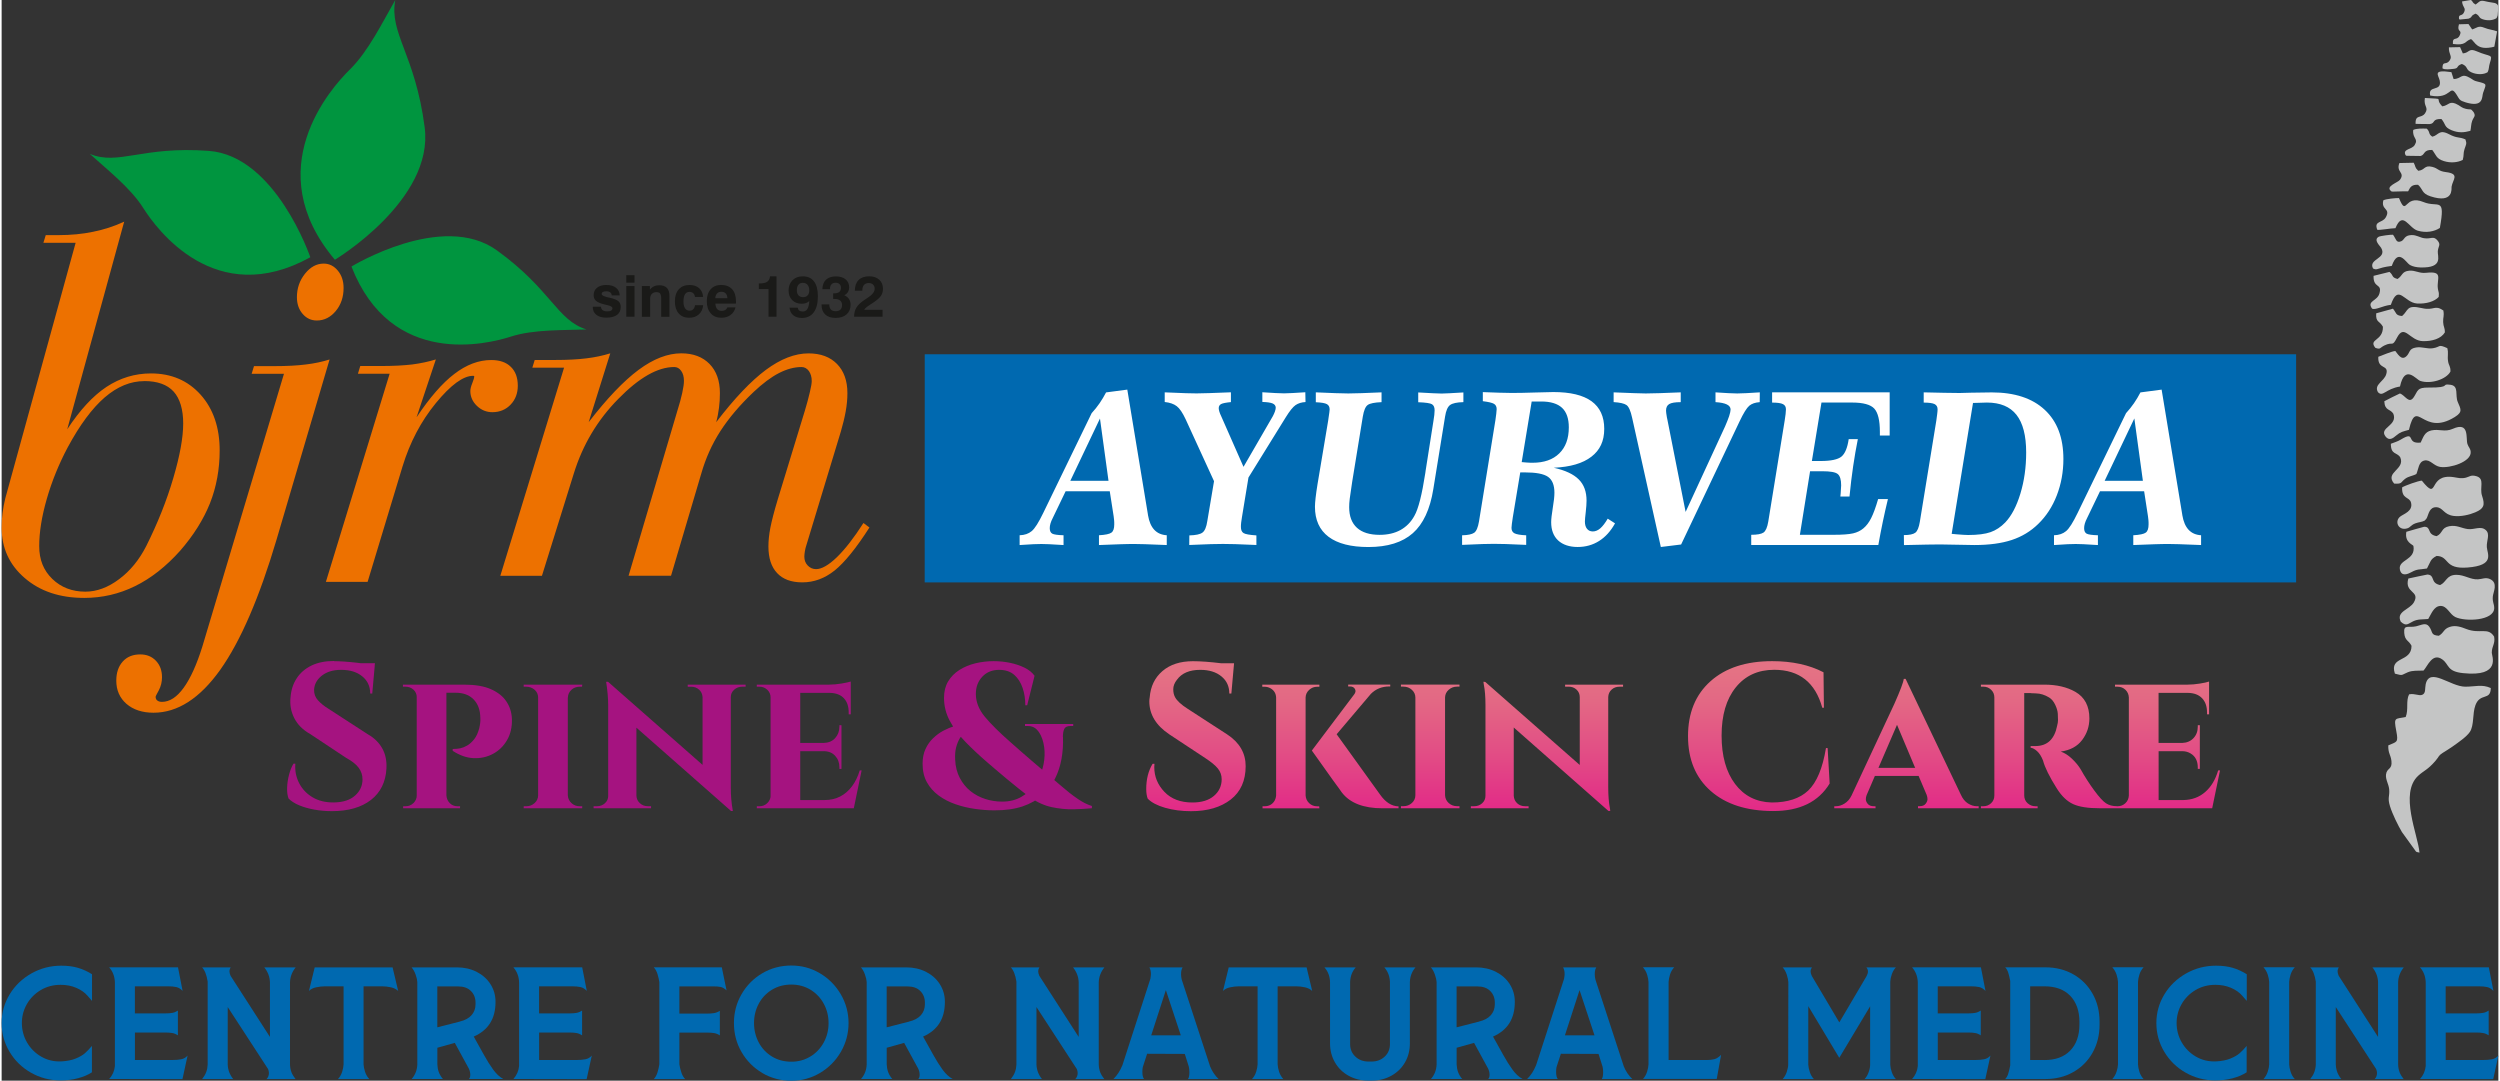
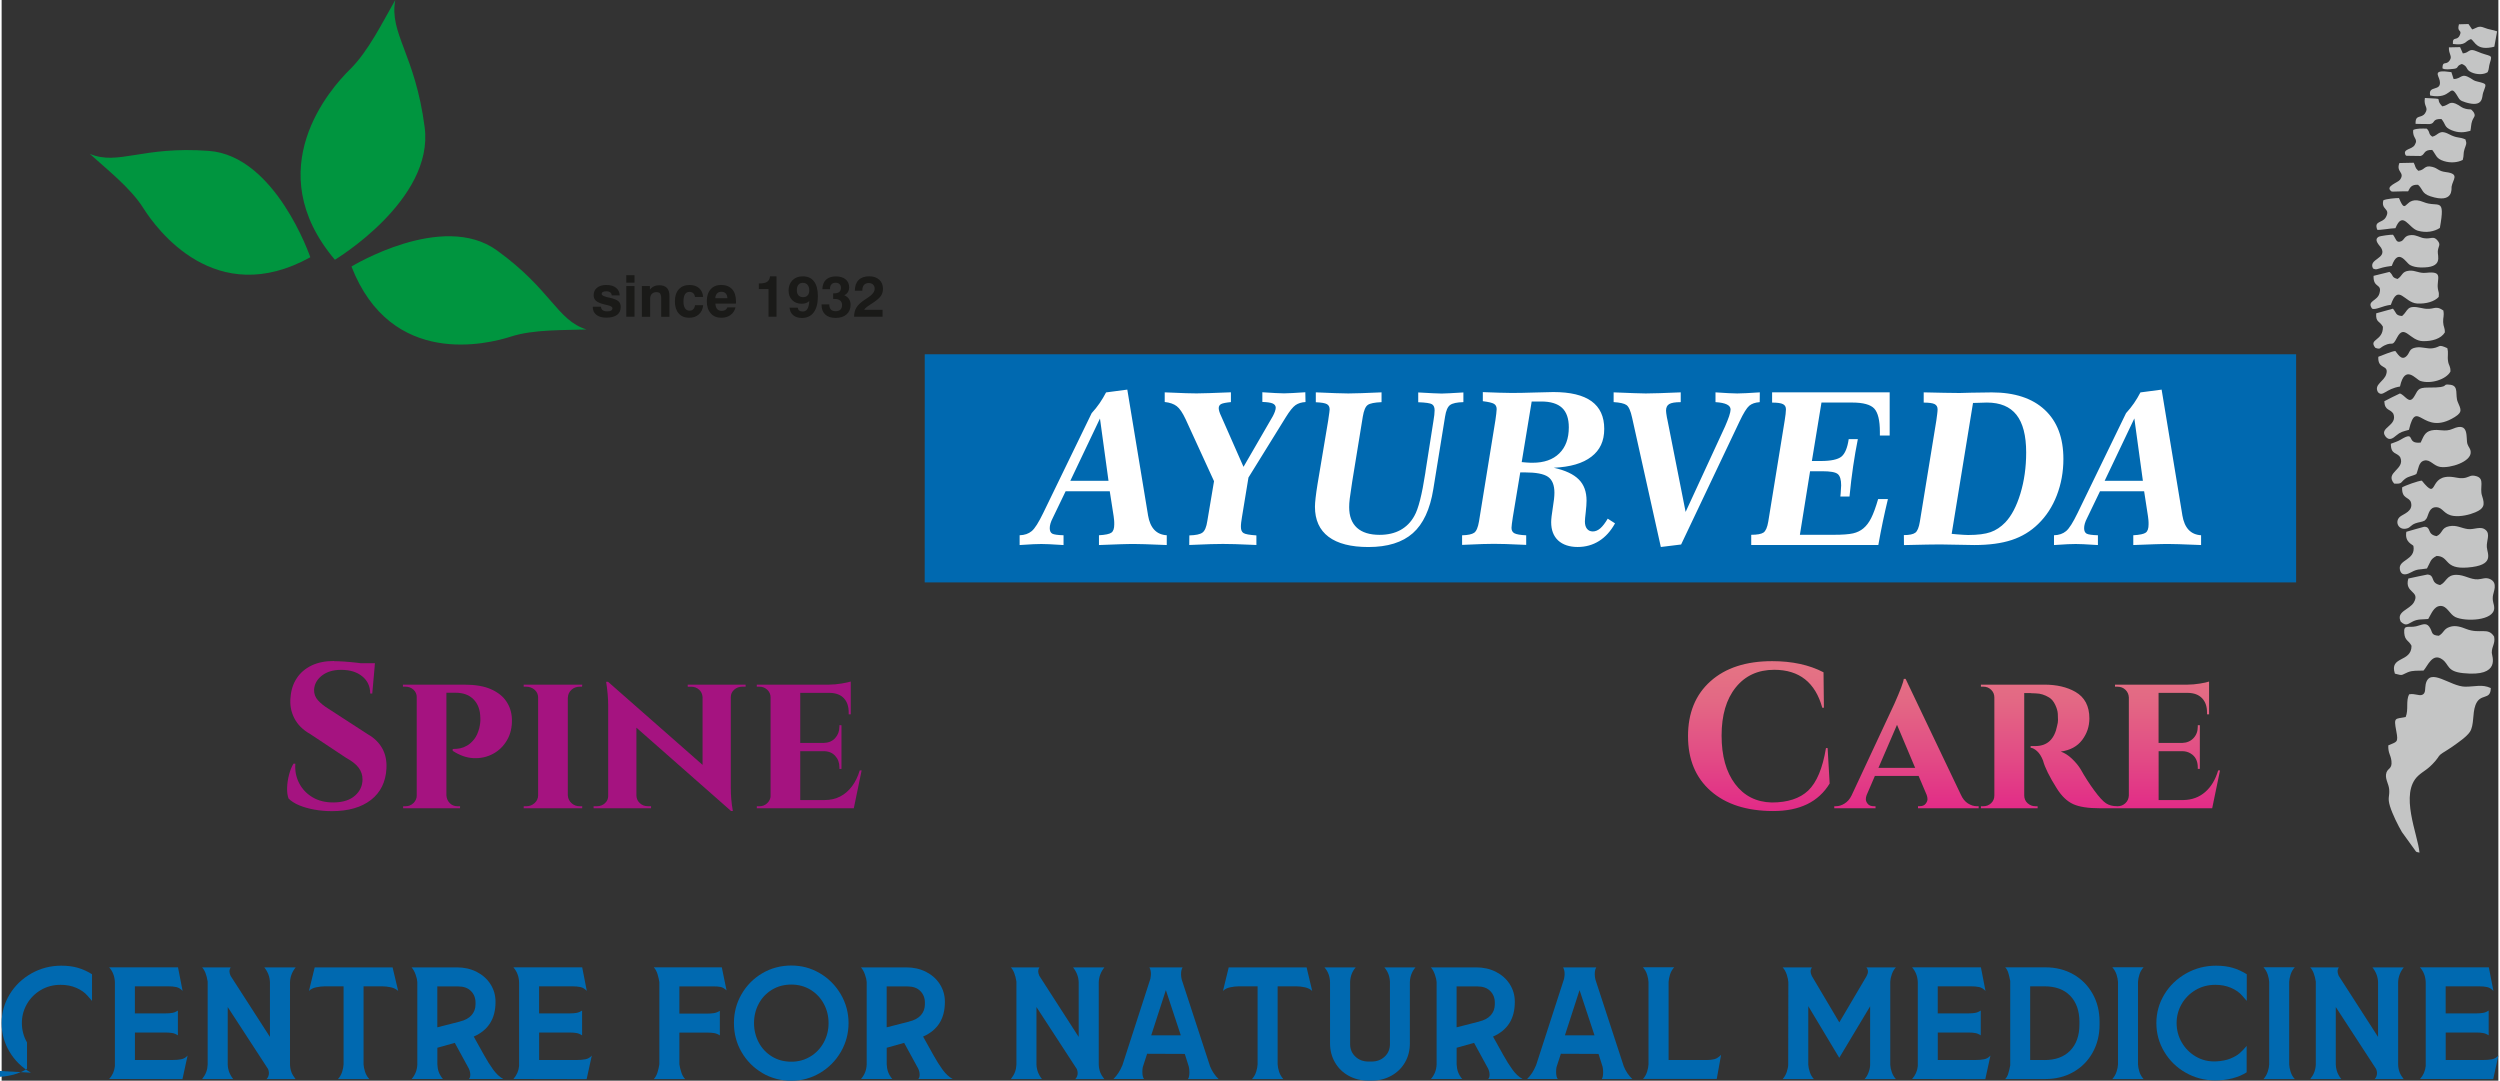
<svg xmlns="http://www.w3.org/2000/svg" id="Layer_1" data-name="Layer 1" width="6.94in" height="3in" viewBox="0 0 499.72 216.3">
  <rect x="0" y="0" width="499.72" height="216.3" fill="#333333" stroke="none" />
  <defs>
    <clipPath id="clippath">
-       <path d="M312.93,137.03h11.6v.41h-.7c-.63,0-1.16.19-1.59.58-.43.39-.65.88-.68,1.48v18.02c0,1.7.11,3.11.33,4.21l.08.58h-.37l-18.95-16.7v13.65c.03.6.25,1.11.68,1.51.43.4.96.6,1.59.6h.7v.41h-11.56v-.41h.66c.63,0,1.17-.2,1.61-.6.44-.4.66-.9.66-1.51v-18.15c0-1.65-.11-3.01-.33-4.08l-.08-.58.37.04,18.91,16.62v-13.57c0-.61-.21-1.11-.64-1.51-.43-.4-.96-.6-1.59-.6h-.7v-.41ZM280.07,161.36h.5c.66,0,1.22-.21,1.69-.64.47-.43.7-.94.7-1.55v-19.55c0-.6-.23-1.12-.7-1.55-.47-.43-1.03-.64-1.69-.64h-.5v-.41h11.72v.41h-.5c-.63,0-1.18.21-1.65.62-.47.41-.72.92-.74,1.53v19.59c.03.63.28,1.15.74,1.57.47.41,1.02.62,1.65.62h.5v.41h-11.72v-.41ZM279.58,161.78h-3.18c-3.83,0-6.55-1.06-8.17-3.18-.14-.22-.74-1.06-1.82-2.52-2.78-3.88-4.17-5.83-4.17-5.86l8.46-11.22c.3-.39.36-.75.17-1.09-.19-.34-.52-.52-.99-.52h-.37v-.37h8.42v.37h-.17c-1.49,0-2.72.5-3.71,1.49l-6.85,8.08,8.67,12.04c1.1,1.57,2.34,2.37,3.72,2.39v.37ZM252.37,161.78v-.41h.41c.88,0,1.54-.36,1.98-1.07.19-.33.3-.7.33-1.11v-19.55c-.03-.85-.41-1.48-1.16-1.9-.36-.19-.74-.29-1.16-.29h-.45v-.41h11.43v.41h-.45c-.61,0-1.13.21-1.59.62-.45.41-.7.92-.72,1.53v19.59c.03.6.26,1.12.7,1.55.44.43.98.64,1.61.64h.41l.04.41h-11.39ZM229.09,157.94c0-1.98.43-3.67,1.28-5.07h.37c-.03.22-.04.44-.04.66,0,1.9.68,3.55,2.04,4.97,1.36,1.42,3.23,2.12,5.59,2.12,1.84,0,3.28-.44,4.31-1.32,1.03-.88,1.55-1.99,1.55-3.34,0-.8-.25-1.51-.76-2.14-.51-.63-1.36-1.33-2.54-2.1l-7.18-4.74c-2.67-1.79-4-3.99-4-6.6,0-.27.03-.55.08-.82.17-2.17,1.01-3.92,2.54-5.24,1.53-1.32,3.57-1.98,6.13-1.98,1.51,0,3.38.14,5.61.41h2.6l-.54,6.06h-.41c0-1.43-.53-2.58-1.59-3.44-1.06-.87-2.47-1.3-4.23-1.3-2.15,0-3.7.66-4.66,1.98-.5.63-.74,1.26-.74,1.9s.12,1.17.37,1.61c.38.71,1.22,1.48,2.52,2.31l7.88,5.11c2.48,1.62,3.72,3.74,3.72,6.35,0,2.91-1,5.15-2.99,6.7-2,1.55-4.64,2.33-7.95,2.33-1.87,0-3.6-.23-5.18-.68-1.58-.45-2.75-1.07-3.49-1.84-.19-.52-.29-1.15-.29-1.9Z" fill="none" />
-     </clipPath>
+       </clipPath>
    <linearGradient id="linear-gradient" x1="276.81" y1="134.39" x2="276.81" y2="161.87" gradientUnits="userSpaceOnUse">
      <stop offset="0" stop-color="#e47284" />
      <stop offset=".23" stop-color="#e36784" />
      <stop offset=".64" stop-color="#e24a85" />
      <stop offset="1" stop-color="#e22b87" />
    </linearGradient>
    <clipPath id="clippath-1">
      <path d="M442.43,161.78h-19.44v-.41h.5c.63,0,1.16-.21,1.59-.62.43-.41.65-.92.68-1.53v-19.63c-.03-.6-.25-1.11-.68-1.53-.43-.41-.96-.62-1.59-.62h-.5v-.41h14.53c.74,0,1.55-.07,2.44-.21.88-.14,1.5-.28,1.86-.41v6.56h-.41v-.37c0-1.21-.33-2.16-.99-2.85-.66-.69-1.58-1.04-2.77-1.07h-5.94v10.02h4.71c.94-.03,1.69-.34,2.27-.95s.87-1.38.87-2.31v-.29h.41v8.74h-.41v-.29c0-1.29-.48-2.23-1.44-2.8-.49-.3-1.05-.45-1.65-.45h-4.75v9.78h4.95c1.71-.03,3.16-.56,4.35-1.59,1.2-1.03,2.07-2.48,2.62-4.35h.37l-1.57,7.59ZM406.14,138.72h-1.32v20.46c0,.66.23,1.19.68,1.59.45.4.97.6,1.55.6h.45v.41h-11.35v-.41h.5c.61,0,1.12-.21,1.55-.62.43-.41.64-.92.64-1.53v-19.63c0-.6-.21-1.11-.64-1.53-.43-.41-.93-.62-1.51-.62h-.54v-.41h12.67c2.48,0,4.55.48,6.23,1.44,1.87,1.07,2.81,2.85,2.81,5.32,0,1.6-.48,3.03-1.44,4.31-.96,1.28-2.39,2.06-4.29,2.33.74.25,1.48.71,2.21,1.4.73.69,1.31,1.39,1.75,2.1.88,1.57,1.8,3,2.77,4.31.96,1.31,1.74,2.15,2.33,2.54.59.38,1.31.58,2.17.58v.41h-3.47c-2.28,0-4.04-.27-5.26-.82-1.22-.55-2.32-1.6-3.28-3.13-1.49-2.36-2.41-4.23-2.77-5.61-.33-.83-.72-1.44-1.18-1.86-.45-.41-.89-.65-1.3-.7v-.33h1.03c2.34-.03,3.77-1.4,4.29-4.12.11-.41.16-.77.16-1.07s-.01-.72-.04-1.26c-.03-.54-.2-1.14-.52-1.81-.32-.67-.72-1.16-1.22-1.46-.85-.52-1.73-.8-2.64-.82-.3-.03-.65-.04-1.03-.04ZM375.64,153.69h7.35l-3.63-8.62-3.72,8.62ZM395.37,161.36h.33v.41h-12.14v-.41h.33c.55,0,.95-.17,1.2-.49.25-.33.37-.63.37-.91s-.05-.56-.17-.87l-1.61-3.79h-8.75l-1.65,3.84c-.11.27-.16.56-.16.85s.13.59.39.91c.26.32.67.47,1.22.47h.33v.41h-8.26v-.41h.33c.58,0,1.16-.18,1.73-.54.58-.36,1.05-.89,1.4-1.61l8.55-18.31c1.21-2.72,1.84-4.4,1.9-5.03h.37l11.06,23.18c.36.8.83,1.38,1.42,1.75.59.37,1.19.56,1.8.56ZM354.58,162.33c-5.31-.01-9.48-1.35-12.51-4.02-3.03-2.67-4.54-6.32-4.54-10.97s1.5-8.31,4.5-10.99c3-2.68,7.11-4.02,12.34-4.02,3.99,0,7.42.74,10.28,2.23l.08,7.09h-.33c-1.4-5.06-4.61-7.59-9.62-7.59-3.25,0-5.81,1.18-7.7,3.53-1.89,2.35-2.83,5.56-2.83,9.63s.9,7.3,2.7,9.69c1.8,2.39,4.24,3.63,7.33,3.71,3.19,0,5.63-.8,7.31-2.39,1.71-1.65,2.89-4.48,3.55-8.5h.33l.41,7.09c-2.23,3.68-6,5.52-11.31,5.51Z" fill="none" />
    </clipPath>
    <linearGradient id="linear-gradient-2" x1="390.77" y1="134.39" x2="390.77" y2="161.85" gradientUnits="userSpaceOnUse">
      <stop offset="0" stop-color="#e47284" />
      <stop offset=".23" stop-color="#e36784" />
      <stop offset=".64" stop-color="#e24a85" />
      <stop offset="1" stop-color="#e22b87" />
    </linearGradient>
  </defs>
  <path d="M481.86,138.95c-.7,1.38-.07,3.03-.69,4.56-2.07.44-2.44-.08-1.89,2.76.47,2.45.13,2.14-1.59,2.92-.06,1.58.49,1.87.63,3.12.2,1.8-.93,1.32-1.09,2.72-.11,1.03.56,1.93.64,2.99.11,1.44-.37,1.6.15,3.32.5,1.64,1.63,3.89,2.4,5.2l2.31,3.2c.63.77.26.73,1.2.91-.28-3.5-4.1-11.87-.24-15.4,1.09-1,1.89-1.16,3.45-2.98.79-.92.52-.98,1.42-1.57.73-.47,1.25-.76,1.96-1.26,1.2-.85,2.85-1.98,3.49-2.94.89-1.35.49-3.64,1.11-5.33.94-2.58,3.06-.86,3.08-3.46-1.76-.8-3.07-.27-5.1-.27-2.99,0-7.16-4.02-7.93-.48-.18.84.07,1.78-.68,2.1-.68.29-1.42-.32-2.63-.09" fill="#c4c5c5" fill-rule="evenodd" />
  <path d="M482.34,129.26c0,3.39-4.5,1.99-3.33,5.57,1.7.46,1.2.29,2.59-.28,1.03-.42,2.01-.27,3.15-.34.83-.93,1.79-3.66,3.77-2.21,1.4,1.02.84,2.39,4.15,2.73,7.72.81,5.72-3.5,5.73-4.09.02-1.39.73-1.77.47-3.22-1.25-1.99-2.78-.43-5.61-1.54-.96-.38-2.11-.79-3.25-.41-1.32.44-1.08,1.1-2.2,1.78-1.7-.12-1.15-.73-1.93-1.82-.67-.93-1.56-.31-2.64-.07-1.56.34-2.5-.46-2.36,1.33.13,1.61.91,1.45,1.46,2.57" fill="#c4c5c5" fill-rule="evenodd" />
  <path d="M481.7,115.8c-.85,2.94,2.45,2.41,1.11,4.76-.84,1.48-3.63,1.8-2.62,3.88,1.11.99,1.4.43,2.48-.09.99-.48,1.87-.34,3.01-.46.57-.91,1.1-2.54,2.4-2.61,1.37-.08,1.84,1.63,3,2.21,1.96.97,7.79.79,7.81-1.79,0-.87-.38-1.14-.28-2.31.07-.89,1.15-2.76-.61-3.51-.86-.37-1.53.03-2.36.07-1.54.08-2.69-.91-4.35-.9-1.99.02-1.94,1.46-3.23,2.05-2.06-.44-.92-1.98-2.53-2.11-.06,0-3.49.71-3.82.8" fill="#c4c5c5" fill-rule="evenodd" />
  <path d="M481.3,106.44c-.37,2.12,1.25,2.5,1.42,2.83.51,2.93-3.16,2.67-2.7,4.77.31,1.39,1.54.89,2.25.5,1.32-.73,1.56-.48,3.16-.76.74-1.33.62-1.85,1.93-2.51,2.62.06,1.42,2.69,6.18,2.32,5.54-.42,3.97-2.72,3.87-4.09-.09-1.28.72-2.58-.2-3.4-1.03-.92-2.3-.03-3.63-.21-1.28-.17-2.2-.85-3.68-.57-1.68.31-1.25,1.4-2.54,1.99-2.03-.35-.98-1.88-2.49-1.88-.02,0-3.42.94-3.57,1.01" fill="#c4c5c5" fill-rule="evenodd" />
  <path d="M484.41,96.2c-.65,0-3.44,1.01-3.95,1.35-.12,2.41,1.48,1.84,1.78,3.06.43,1.7-1.45,2.23-2.15,2.77-1.26.97-.35,2.94,1.42,2.36.62-.2.69-.63,1.56-.98.62-.25,1.41-.28,1.89-.56l.25-.26c.24-.35.09-.05.27-.45.27-.58.46-2.03,1.84-1.97,1.38.07,1.41,1.49,3.49,1.75,1.37.17,3.13-.23,4.29-.73,1.7-.73,2-1.4,1.36-3.29-.56-1.66.62-3.43-1.14-3.94-1.11-.32-1.36.11-2.09.29-.96.24-1.56.04-2.45-.1-5.37-.8-2.83,5.11-6.38.7" fill="#c4c5c5" fill-rule="evenodd" />
  <path d="M484.17,88.58c-3.11.35-.8-2.54-4.05-.56-.61.37-1.24.52-1.92.8,0,2.25,1.21,1.65,1.88,2.71,1.07,2.45-3.19,2.98-1.22,5.26,1.67.1,1.23-.22,2.19-.95.7-.54,1.56-.57,2.26-.97.44-.98.41-2.44,1.62-2.7,1.15-.25,1.82,1.07,3.12,1.28,1.99.33,6.27-1.03,6.13-2.99-.05-.75-.41-.87-.65-1.59-.37-1.12.48-4.57-2.94-3.04-1.61.72-2.7-.03-4.29.32-1.38.31-1.61,1.38-2.13,2.42" fill="#c4c5c5" fill-rule="evenodd" />
  <path d="M480,78.76c-.13.04-2.97,1.44-3.11,1.55.09,1.95,1.19,1.48,1.81,2.5.92,2.41-2.9,2.75-1.59,4.52.75,1.01,1.56.36,2.16-.16.86-.74,1.35-.8,2.55-1.14,1.59-6.66,2.64,1.5,9.17-2.56,1.66-1.03,1.2-1.58.6-3.02-.58-1.38.3-3.21-1.48-3.44-2.08-.27.45.61-4.37.56-2.31-.02-2.09.6-2.92,1.88-1.01,1.55-1.73-.36-2.82-.7" fill="#c4c5c5" fill-rule="evenodd" />
  <path d="M479.11,70.25c-.7.04-2.61.87-3.42,1.16-.15,2.67,2.15,1.46,1.6,3.45-.42,1.51-2.55,2.09-1.67,3.63,1,1.04,1.47-.65,4.41-1.13.99-4.54,3.18-1.42,4.06-1.12,2.08.7,5.22-.31,6.04-1.88.03-1.13-.34-1.12-.48-2.08-.16-1.07.13-1.54-.15-2.6-1.93-.87-1.28-.23-2.89.02-1.15.18-2.2-.35-3.37-.15-1.51.25-1.14,1.02-1.95,1.77-1.02.95-1.79-.63-2.19-1.06" fill="#c4c5c5" fill-rule="evenodd" />
  <path d="M480.46,63.25c-1.37-.1-1.12-.64-1.84-1.47l-3.35.93c-.13,1.88.66,1.44,1.34,2.68.08,2.91-2.96,2.42-1.52,4.22,1.06.41.87.01,1.79-.45,1.81-.91,1.51.43,2.56-1.59,1.49-2.86,2.51.65,5.17.71,1.87.04,3.63-.48,4.4-1.75,0-1.07-.3-1.07-.34-2.06-.04-1.04.24-1.16.04-2.33-1.79-1.22-1.83.1-4.29-.47-3.2-.74-2.64.46-3.97,1.58" fill="#c4c5c5" fill-rule="evenodd" />
  <path d="M479.54,55.84c-1.28-.36-.72-.64-1.61-1.42l-3.19.79c-.09,2.58,1.78,1.42,1.17,3.55-.44,1.53-2.59,1.45-1.47,3.01.71.34,2.08-.57,3.76-.76,1.5-4.37,2.68-.41,5.27-.26,1.8.1,3.49-.41,4.31-1.32.1-1.11-.05-.82-.17-1.67-.28-1.96,1.22-3.56-2.34-3.16-1.44.16-2.1-.53-3.39-.42-1.51.14-1.3.98-2.33,1.65" fill="#c4c5c5" fill-rule="evenodd" />
  <path d="M474.64,53.74c.97.45.6-.12,3.75-.52,1.3-3.7,2.84-.64,3.62-.19.59.34,1.38.48,2.12.5,4.69.13,3.36-2.28,3.47-3.28.11-1.03.64-1.23-.02-2.07-.86-1.08-1.28-.28-2.72-.5-.88-.13-1.51-.67-2.55-.63-1.43.05-1.36.92-2,1.22-1.08.5-1.07-.54-1.68-1.29-.4-.04-2.57.23-2.88.42-1.08.64.28,1.8.51,2.21,1.28,2.21-2.66,2.17-1.62,4.14" fill="#c4c5c5" fill-rule="evenodd" />
  <path d="M476.7,40.08c-.52,2.01,1.53,1.57.49,3.41-.7,1.23-2.42.64-1.71,2.5.46.11,2.61-.29,3.64-.32,1.47-3.61,2.63-.04,4.46.5,1.72.5,3.34.17,4.43-.55,1.16-6.44-.32-3.96-3.27-5.18-3.97-1.64-3.29,3.16-4.91-.8-.56-.02-2.59.15-3.13.45" fill="#c4c5c5" fill-rule="evenodd" />
  <path d="M479.92,32.61c-.76,1.89,1.2,1.84.11,3.37-.42.59-3.17,1.35-1.66,2.36.12.04,2.53-.08,3.29-.05.41-.82.69-1.36,1.98-1.31,1.03.93.7,1.73,2.48,2.31,4.7,1.54,4.19-1.58,4.23-1.9.22-1.46,1.74-2.59-1.15-2.95-1.54-.19-1.51-.74-2.7-1.04-1.67-.42-1.43.66-2.82.78-.74-.71-.46-.78-.9-1.61l-2.86.06Z" fill="#c4c5c5" fill-rule="evenodd" />
  <path d="M482.68,26c-.21,1.76,1.11,1.7.29,3.03-.59.96-2.5.73-1.81,2.05.05.04.13.02.16.1l2.81.04c.96-.2.51-1.28,2.35-1.21.79.97.73,1.73,2.33,2.23,1.36.43,2.77.29,3.78-.23.28-.98.06-1.28.36-2.19.3-.91.5-1.03.18-1.92-1.34-.58-1.58-.14-3.31-1.05-2-1.04-2.08.24-3.32.51-.88-.61-.33-.76-1.09-1.61-.83-.03-2.01-.08-2.72.25" fill="#c4c5c5" fill-rule="evenodd" />
  <path d="M483.17,24.79c.05.01,2.67.06,2.83.04,1.17-.14.35-1.06,2.32-1.01.9,1.03.48,1.61,2.05,2.25,1.38.56,2.48.47,3.75.12.16-.66.11-1.3.35-1.97.32-.88.81-.93.27-1.81-.65-.8-.44-.37-1.51-.62-.83-.2-.93-.42-1.51-.76-1.83-1.07-1.82.05-3.22.26-1.77-1.81.9-1.41-3.49-1.68-.3,1.75.83,1.84.06,3.03-.76,1.18-2,.13-1.92,2.15" fill="#c4c5c5" fill-rule="evenodd" />
  <path d="M486.06,19.12c4.37.86,3.83-2.45,5.27-.21.66,1.02.52,1.18,1.87,1.59,3.59,1.08,3.2-1.1,3.45-1.88.59-1.81,1.03-1.78-1.13-2.3-.76-.18-.75-.29-1.37-.66-1.94-1.18-1.74.14-3.39.16l-.44-1.38c-3.9-.58-2.58.59-2.35,1.65.51,2.39-2.39.83-1.9,3.03" fill="#c4c5c5" fill-rule="evenodd" />
  <path d="M488.53,13.68c.52.33,1.45.17,2.14.11,1.28-.1.48-.57,1.75-.99,1.33.54.64,1.12,1.94,1.69,1.05.47,2.4.48,3.21-.04.33-.65.19-1.02.46-1.87.59-1.87.17-1.09-2.66-2.32-1.63-.71-1.38.31-2.76.43l-.55-1.26-2.24.05c-.06,1.44.76,1.73.15,2.62-.71,1.05-1.44-.05-1.44,1.57" fill="#c4c5c5" fill-rule="evenodd" />
  <path d="M490.63,8.8c2.7.37,2.32-.57,3.62-.98.81.51,1.08,2.43,4.66,1.53l.56-3.08c-.94-.34-1.59-.32-2.59-.73-1.18-.49-1.52.09-2.4.35l-.74-1.08-1.91.05c-.48,1.7.72.98.16,2.2-.55,1.22-1.48.1-1.37,1.75" fill="#c4c5c5" fill-rule="evenodd" />
-   <path d="M492.45.3c.14,1.23.73,1.22.48,1.96-.42,1.25-1.26.29-1.08,1.6.06.03.15-.02.18.05l1.71-.17c.95-.37.26-.52,1.43-1.01,1.04.52.42.89,1.71,1.21.92.23,1.84.1,2.48-.31l.16-.37s.05-.13.06-.19l.13-1.76c-.2-.91-1.1-.68-2.43-1.02-1.33-.34-1.26.02-2.11.62-.76-.46-.34-.35-.92-.92l-1.8.3Z" fill="#c4c5c5" fill-rule="evenodd" />
  <path d="M66.7,51.99s19.88-11.93,17.97-26.52C82.78,10.88,77.53,6.69,78.79,0c-2.48,4.29-5.37,10.26-9.07,13.89-3.85,3.77-18.31,20-3.02,38.1" fill="#00953f" fill-rule="evenodd" />
  <path d="M70.01,53.35s18.19-11.12,29.1-3.25c10.91,7.87,12.01,13.98,17.94,15.84-4.52.18-10.58-.04-15.09,1.42-4.7,1.52-24,6.35-31.94-14.01" fill="#00953f" fill-rule="evenodd" />
  <path d="M61.78,51.48s-6.93-20.29-20.31-21.28c-13.38-1-18.09,2.99-23.82.6,3.36,3.06,8.16,6.8,10.7,10.84,2.65,4.2,14.43,20.37,33.43,9.85" fill="#00953f" fill-rule="evenodd" />
-   <path d="M108.16,115.25h-8.35l12.76-41.66h-6.35l.47-1.54h4.05c2.51,0,4.62-.11,6.33-.33,1.68-.2,3.28-.54,4.75-1l-4.32,13.77c3.67-4.76,7.01-8.25,9.98-10.46,2.98-2.21,5.83-3.31,8.55-3.31,2.38,0,4.27.71,5.65,2.12,1.38,1.41,2.08,3.36,2.08,5.83,0,.99-.05,1.97-.18,2.95-.13.96-.3,1.94-.56,2.88,3.64-4.76,6.96-8.25,9.93-10.46,2.98-2.21,5.83-3.31,8.55-3.31,2.42,0,4.32.71,5.7,2.12,1.38,1.41,2.08,3.36,2.08,5.83,0,1.18-.11,2.39-.34,3.65-.23,1.28-.56,2.62-.97,4.03l-6.88,22.69c-.14.42-.25.83-.32,1.27-.07.42-.11.8-.11,1.1,0,.71.23,1.3.68,1.77.47.49,1.02.72,1.68.72,1.11,0,2.51-.8,4.16-2.39,1.63-1.59,3.41-3.87,5.31-6.84l1.2.9c-2.65,4.14-4.98,7-6.95,8.59-1.99,1.59-4.14,2.39-6.49,2.39-2.2,0-3.89-.62-5.04-1.86-1.17-1.23-1.74-3.02-1.74-5.35,0-1.12.13-2.37.39-3.73.27-1.36.75-3.26,1.49-5.7l5.41-17.71c.43-1.41.75-2.64,1-3.71.25-1.05.38-1.79.38-2.23,0-.81-.2-1.48-.57-2.01-.39-.52-.88-.8-1.47-.8-1.43,0-2.94.4-4.52,1.21s-3.26,2.08-5.05,3.76c-2.76,2.62-4.98,5.23-6.67,7.85-1.68,2.6-2.96,5.46-3.84,8.54l-6.04,20.41h-8.5l9.77-33.03c.41-1.3.74-2.48.97-3.55.23-1.05.34-1.85.34-2.39,0-.85-.18-1.52-.56-2.04-.36-.51-.82-.76-1.38-.76-3.3,0-7.03,2.12-11.19,6.37-4.18,4.23-7.15,9.23-8.93,15l-6.36,20.41ZM83.09,83.46c2.6-3.89,5.09-6.77,7.51-8.61,2.42-1.86,4.88-2.79,7.4-2.79,1.68,0,2.99.45,3.91,1.36.93.89,1.4,2.15,1.4,3.78,0,1.52-.48,2.79-1.45,3.8-.95.99-2.17,1.5-3.64,1.5-1.18,0-2.22-.42-3.1-1.27-.88-.85-1.31-1.85-1.31-2.97,0-.4.13-.92.39-1.57.27-.65.39-1.1.39-1.36,0-.07-.07-.11-.22-.11-1.99,0-4.48,1.83-7.46,5.46-2.98,3.64-5.2,7.87-6.67,12.68l-6.99,23.1h-8.35l12.76-41.66h-6.35l.47-1.54h4.05c2.51,0,4.62-.11,6.33-.31,1.7-.22,3.28-.56,4.75-1.01l-3.84,11.51ZM59.1,59.49c0-1.79.54-3.36,1.63-4.72,1.08-1.34,2.31-2.01,3.73-2.01,1.11,0,2.06.47,2.83,1.41.77.93,1.15,2.08,1.15,3.47,0,1.83-.53,3.38-1.58,4.63-1.04,1.24-2.31,1.88-3.78,1.88-1.11,0-2.06-.43-2.83-1.32-.77-.89-1.15-2.01-1.15-3.35ZM56.49,74.82h-6.45l.47-1.54h4.09c2.49,0,4.59-.11,6.29-.33,1.7-.2,3.28-.54,4.75-1l-10.61,36.04c-3.44,11.61-7.19,20.3-11.26,26.05-4.09,5.74-8.55,8.61-13.37,8.61-2.24,0-4.05-.6-5.41-1.77-1.36-1.19-2.04-2.73-2.04-4.65,0-1.59.43-2.86,1.29-3.82.86-.96,2.03-1.43,3.5-1.43,1.29,0,2.33.42,3.14,1.27.81.85,1.22,1.95,1.22,3.29,0,.96-.22,1.83-.63,2.61-.43.78-.65,1.21-.65,1.32,0,.33.13.58.34.74.23.18.54.27.93.27,1.54,0,2.99-.94,4.36-2.84,1.36-1.88,2.6-4.63,3.73-8.25l16.33-54.58ZM14.81,48.6h-6.45l.47-1.54h2.58c2.44,0,4.75-.22,6.9-.67,2.15-.43,4.23-1.1,6.22-2.03l-11.4,41.56c2.53-3.85,5.14-6.68,7.85-8.48,2.72-1.79,5.68-2.7,8.91-2.7,4.09,0,7.4,1.43,9.95,4.27,2.53,2.84,3.8,6.57,3.8,11.14,0,3.78-.65,7.31-1.94,10.58-1.31,3.26-3.3,6.44-5.99,9.52-2.8,3.13-5.81,5.5-9.02,7.07-3.19,1.57-6.58,2.35-10.15,2.35-4.88,0-8.84-1.32-11.92-3.98-3.08-2.64-4.62-6.02-4.62-10.11,0-.96.05-1.92.18-2.89.13-.96.3-1.97.56-2.98l14.07-51.11ZM28.57,76.28c-2.78,0-5.41,1.09-7.94,3.26-2.51,2.17-4.98,5.5-7.4,9.99-1.77,3.33-3.17,6.77-4.19,10.31-1.02,3.55-1.52,6.71-1.52,9.46s.88,4.88,2.62,6.57c1.76,1.7,3.96,2.55,6.63,2.55,2.26,0,4.52-.83,6.74-2.5,2.22-1.65,4.03-3.87,5.43-6.62,2.28-4.56,4.09-9.08,5.41-13.59,1.33-4.5,1.99-8.16,1.99-10.95s-.65-4.99-1.92-6.39c-1.27-1.39-3.23-2.1-5.84-2.1Z" fill="#ed7100" />
  <polygon points="184.76 70.9 459.24 70.9 459.24 116.57 184.75 116.57 184.76 70.9" fill="#0069b0" fill-rule="evenodd" />
  <path d="M432.32,77.97l4.11,24.9.04.27c.43,2.55,1.68,3.87,3.75,3.99v1.96c-2.03-.09-3.49-.14-4.39-.17-.9-.03-1.58-.04-2.05-.04-.81,0-1.77.01-2.88.05-1.11.04-2.52.09-4.25.16v-1.96c1.29-.07,2.13-.25,2.5-.53.38-.28.56-.83.56-1.65,0-.31,0-.6-.03-.85-.02-.25-.05-.5-.09-.77l-.77-5.01h-8.83l-2.58,5.36c-.21.4-.36.77-.46,1.11-.1.34-.14.65-.14.93,0,.54.17.9.5,1.09.34.18,1.1.29,2.26.32v1.96c-1.32-.09-2.29-.14-2.92-.17-.63-.03-1.13-.04-1.52-.04-.41,0-.94.01-1.58.04-.64.03-1.56.08-2.77.17v-1.96c.99-.03,1.79-.3,2.42-.83.63-.52,1.39-1.74,2.31-3.64l9.69-19.97c.58-.64,1.12-1.3,1.59-1.99.48-.69.9-1.42,1.29-2.16l4.25-.56ZM426.86,83.75l-5.94,12.48h7.65l-1.71-12.48ZM384.71,78.53c1.54.04,2.91.07,4.1.09,1.2.02,2.22.04,3.07.04.07,0,.82-.02,2.24-.06,1.43-.04,2.83-.06,4.2-.06,4.57,0,8.11,1.16,10.6,3.48,2.5,2.32,3.74,5.6,3.74,9.85,0,2.57-.44,5-1.32,7.28-.88,2.28-2.13,4.18-3.72,5.72-1.5,1.47-3.27,2.54-5.3,3.21-2.03.67-4.53,1.01-7.5,1.01-.73,0-1.85-.02-3.37-.06-1.52-.04-2.67-.06-3.47-.06-.54,0-1.41,0-2.6.03-1.2.02-2.74.06-4.63.1l-.02-2c1.1,0,1.86-.16,2.28-.47.43-.31.73-1.05.92-2.21l3.3-20.26c.06-.46.13-.89.17-1.28.05-.4.08-.71.08-.95,0-.5-.2-.84-.6-1.05-.4-.2-1.12-.3-2.18-.3v-2.04ZM394.57,80.65l-4.27,26.2c.26.03.6.06,1.07.1,1.02.08,1.77.13,2.23.13,1.9,0,3.39-.19,4.48-.57,1.08-.38,2.06-1.03,2.94-1.94,1.25-1.31,2.26-3.23,3.03-5.76.77-2.53,1.16-5.28,1.16-8.25,0-3.38-.65-5.89-1.94-7.53-1.29-1.64-3.26-2.46-5.92-2.46-.33,0-1,.02-1.98.06-.33,0-.6,0-.8.02ZM354.39,78.53h23.5v8.64h-1.96v-.73c0-2.3-.38-3.85-1.12-4.66-.74-.8-2.22-1.21-4.42-1.21h-6.15l-1.92,11.7h1.75c2.07,0,3.46-.3,4.18-.89.71-.6,1.19-1.76,1.44-3.49h1.83c-.35,1.73-.66,3.54-.94,5.43-.28,1.88-.52,3.9-.73,6.06h-1.83c.01-.14.04-.34.06-.6.06-.79.1-1.33.1-1.64,0-1.14-.23-1.89-.68-2.26-.46-.38-1.48-.56-3.06-.56h-2.48l-2.04,12.72h6.75c1.79,0,3.09-.1,3.91-.29.81-.19,1.49-.53,2.05-1,.6-.5,1.12-1.18,1.56-2.06.44-.87.91-2.14,1.39-3.8h1.96c-.36,1.48-.7,2.99-1.02,4.52-.32,1.53-.62,3.09-.9,4.67h-25.44v-2.04c1.19,0,2.01-.15,2.46-.45.44-.31.76-1.04.95-2.18l3.29-20.25c.07-.46.13-.89.18-1.28.05-.4.07-.71.07-.94,0-.5-.19-.85-.59-1.05-.4-.21-1.12-.31-2.18-.31v-2.04ZM322.63,78.53c1.81.07,3.18.12,4.12.16.95.04,1.71.06,2.31.06.77,0,1.69-.02,2.8-.06,1.09-.04,2.5-.08,4.21-.16v1.96c-1.12,0-1.88.13-2.3.38-.43.25-.64.69-.64,1.33,0,.23.06.67.17,1.33.04.18.07.32.09.41l3.66,18.52,7.9-17.12c.34-.78.61-1.46.81-2.05.19-.59.29-1.03.29-1.32,0-.87-1-1.36-3-1.48h-.02v-1.96c1.05.07,1.91.12,2.58.16.68.04,1.27.06,1.77.06s1.1-.02,1.81-.06c.73-.04,1.63-.08,2.71-.16l-.02,1.96c-.89.06-1.59.3-2.09.72-.51.43-1.16,1.48-1.95,3.15l-11.69,24.62-4.06.5-5.75-25.88c-.3-1.39-.68-2.23-1.14-2.54-.45-.31-1.31-.5-2.56-.58v-1.94ZM296.43,78.48c1.21.05,2.32.09,3.34.12,1.01.04,1.85.05,2.5.05,1.25,0,2.8-.03,4.64-.09,1.84-.06,3.06-.09,3.66-.09,3.41,0,5.95.61,7.65,1.84,1.69,1.23,2.54,3.07,2.54,5.53s-.86,4.26-2.57,5.57c-1.71,1.33-4.22,2.06-7.53,2.21,2.29.51,3.96,1.29,5,2.34,1.05,1.04,1.56,2.46,1.56,4.25,0,.6-.06,1.35-.16,2.28-.11.93-.17,1.56-.17,1.89,0,.62.14,1.11.42,1.46.28.35.66.53,1.17.53s1.01-.21,1.49-.62c.48-.42.97-1.06,1.49-1.94l1.46.94c-.86,1.56-1.93,2.74-3.19,3.53-1.27.8-2.7,1.2-4.3,1.2s-2.97-.44-3.9-1.31c-.93-.87-1.39-2.09-1.39-3.66,0-.6.11-1.55.32-2.85.22-1.3.33-2.31.33-3.04,0-1.52-.43-2.59-1.28-3.18-.86-.6-2.41-.89-4.66-.89h-.9l-1.48,8.92c-.09.5-.15.96-.2,1.39-.05.43-.07.69-.07.79,0,.51.19.88.59,1.09.4.21,1.18.35,2.35.4v1.92c-1.72-.09-3.08-.14-4.08-.17-1-.03-1.79-.04-2.4-.04s-1.36.01-2.28.04c-.92.03-2.28.08-4.07.17v-1.92c1.17-.03,1.97-.2,2.42-.51.44-.31.76-1.06.96-2.25l3.29-20.29c.06-.45.13-.87.17-1.28.05-.41.08-.72.08-.93,0-.48-.18-.84-.53-1.05-.36-.21-1.1-.39-2.24-.53v-1.85ZM306.24,80.36l-2,12.13c.12.01.43.04.93.08.49.04.91.05,1.24.05,2.3,0,4.08-.62,5.35-1.87,1.27-1.24,1.91-2.98,1.91-5.21,0-1.76-.45-3.06-1.35-3.91-.9-.84-2.29-1.27-4.15-1.27h-1.92ZM263.06,78.53c1.59.07,2.9.12,3.92.16,1.02.04,1.87.06,2.56.06.73,0,1.61-.02,2.65-.06,1.05-.04,2.37-.08,4-.16v1.96c-1.39.06-2.31.24-2.76.56-.46.32-.78,1.09-.99,2.33l-2.13,13.07c-.25,1.6-.41,2.72-.49,3.38-.08.66-.11,1.21-.11,1.67,0,1.82.52,3.19,1.56,4.14,1.04.94,2.55,1.41,4.54,1.41,1.6,0,2.99-.32,4.16-.96,1.17-.65,2.11-1.59,2.79-2.84.8-1.38,1.52-4.25,2.19-8.58l.06-.45,1.58-10.06c.07-.39.13-.76.16-1.11.04-.35.06-.66.06-.93,0-.59-.18-1-.53-1.21-.34-.21-1.26-.35-2.75-.4v-1.96c1.29.07,2.28.12,2.97.16.69.04,1.26.06,1.72.06.4,0,.93-.02,1.58-.06.65-.04,1.58-.08,2.77-.16v1.94c-1.29.03-2.18.22-2.67.58-.48.36-.82,1.13-1,2.33l-2.35,14.5c-.65,4.04-2.02,6.98-4.1,8.82-2.08,1.84-5.04,2.77-8.88,2.77-3.51,0-6.17-.68-7.99-2.05-1.81-1.36-2.72-3.37-2.72-6,0-.87.17-2.4.52-4.57.07-.4.12-.7.15-.89l1.98-11.82c.01-.1.04-.24.06-.44.15-.98.23-1.57.23-1.77,0-.5-.18-.85-.55-1.06-.37-.21-1.11-.33-2.22-.38v-1.96ZM232.82,78.53c1.96.09,3.38.14,4.25.17.87.03,1.58.04,2.1.04.68,0,1.55-.02,2.6-.06,1.06-.04,2.48-.08,4.27-.16v1.96c-1.01.1-1.67.23-1.98.4-.31.18-.46.45-.46.82,0,.16.04.39.12.67.09.28.21.61.4.99l4.44,10.08,5.88-10.16c.16-.31.3-.61.41-.92.1-.31.16-.56.16-.75,0-.39-.21-.67-.6-.85-.41-.18-1.1-.28-2.08-.31v-1.94c1.07.07,1.94.12,2.62.16.68.04,1.26.06,1.73.06s1-.02,1.65-.06c.65-.04,1.52-.08,2.6-.16l.04,1.96c-.79.04-1.46.25-1.99.61-.53.37-1.19,1.18-1.97,2.45l-7.46,12.05-1.3,7.92c-.07.39-.12.75-.16,1.09-.04.33-.05.62-.05.87,0,.6.17,1.01.52,1.23.35.23,1.21.38,2.58.47v1.92c-1.81-.09-3.21-.14-4.22-.17-1.01-.03-1.83-.04-2.47-.04s-1.46.01-2.45.04c-.99.03-2.43.08-4.3.17l.02-1.92c1.28-.03,2.15-.21,2.62-.56.48-.35.8-1.12.98-2.33l1.34-7.96-5.68-12.39c-.61-1.3-1.2-2.18-1.78-2.62-.58-.45-1.38-.73-2.41-.84v-1.94ZM225.3,77.97l4.11,24.9.04.27c.43,2.55,1.68,3.87,3.75,3.99v1.96c-2.03-.09-3.49-.14-4.39-.17-.9-.03-1.58-.04-2.05-.04-.81,0-1.77.01-2.88.05-1.11.04-2.52.09-4.25.16v-1.96c1.29-.07,2.13-.25,2.5-.53.38-.28.56-.83.56-1.65,0-.31,0-.6-.03-.85-.02-.25-.05-.5-.09-.77l-.78-5.01h-8.83l-2.58,5.36c-.21.4-.36.77-.46,1.11-.1.34-.14.65-.14.93,0,.54.17.9.5,1.09.34.18,1.1.29,2.26.32v1.96c-1.32-.09-2.29-.14-2.92-.17-.63-.03-1.13-.04-1.52-.04-.41,0-.94.01-1.58.04-.64.03-1.56.08-2.77.17v-1.96c.99-.03,1.79-.3,2.42-.83.63-.52,1.39-1.74,2.31-3.64l9.69-19.97c.58-.64,1.12-1.3,1.59-1.99.48-.69.9-1.42,1.29-2.16l4.25-.56ZM219.84,83.75l-5.94,12.48h7.64l-1.71-12.48Z" fill="#fff" />
  <path d="M118.31,61.39h1.65c.02.31.13.54.34.7.21.15.53.23.95.23.32,0,.57-.05.74-.16.18-.11.26-.26.26-.45,0-.28-.33-.49-.98-.63-.27-.06-.48-.1-.64-.15-.8-.2-1.35-.44-1.67-.72-.31-.28-.47-.66-.47-1.13,0-.63.23-1.13.68-1.49.45-.37,1.07-.55,1.85-.55.82,0,1.47.18,1.94.55.47.37.72.88.75,1.54h-1.6c-.01-.26-.11-.46-.3-.61-.19-.14-.45-.22-.78-.22-.31,0-.55.05-.7.14-.15.09-.23.24-.23.42,0,.24.41.46,1.23.65.19.04.34.08.45.1.82.19,1.38.42,1.68.69.3.27.45.65.45,1.14,0,.7-.25,1.23-.74,1.59-.49.36-1.21.55-2.15.55-.85,0-1.52-.19-1.99-.57-.48-.38-.72-.9-.72-1.57v-.07ZM170.62,63.39c0-.72.16-1.34.47-1.84.3-.5.84-1.01,1.61-1.53.12-.08.29-.19.51-.33,1.02-.65,1.53-1.28,1.53-1.88,0-.36-.11-.64-.32-.85-.22-.21-.51-.31-.88-.31-.41,0-.72.13-.94.38-.22.25-.33.62-.33,1.09v.07h-1.5c0-.93.25-1.64.75-2.14.5-.5,1.21-.75,2.13-.75.83,0,1.5.23,2,.68.5.45.75,1.06.75,1.81,0,.54-.13,1-.39,1.4-.26.4-.77.85-1.51,1.35-.16.11-.38.25-.66.43-.71.46-1.11.8-1.2,1.04h3.68v1.38h-5.68ZM164.1,60.93h1.55c0,.45.11.79.33,1.02.22.23.54.34.96.34s.72-.11.94-.32c.22-.21.33-.52.33-.92s-.13-.7-.39-.91c-.26-.21-.64-.31-1.15-.31-.03,0-.07,0-.12,0-.05,0-.09,0-.12,0v-1.12h.18c.47,0,.81-.09,1.04-.27.22-.18.34-.46.34-.84,0-.31-.09-.56-.29-.74-.19-.18-.45-.27-.78-.27-.36,0-.64.11-.83.32-.2.21-.29.51-.29.9v.07h-1.53c.02-.83.26-1.46.73-1.9.47-.44,1.13-.66,1.99-.66.81,0,1.46.2,1.93.59.48.39.71.93.71,1.6,0,.35-.08.66-.24.93-.16.27-.41.49-.73.66.42.18.73.43.94.75.21.32.32.7.32,1.14,0,.81-.27,1.45-.8,1.93-.53.47-1.26.71-2.18.71s-1.61-.23-2.1-.69c-.49-.46-.74-1.12-.74-1.97v-.03ZM161.68,60.22c-.19.19-.41.33-.67.43-.26.09-.54.14-.87.14-.8,0-1.43-.24-1.91-.72-.48-.48-.72-1.12-.72-1.92,0-.85.26-1.54.78-2.06.52-.52,1.21-.78,2.06-.78.99,0,1.74.34,2.25,1.02.52.68.77,1.67.77,2.97,0,1.4-.27,2.47-.83,3.22-.55.75-1.34,1.12-2.38,1.12-.71,0-1.29-.19-1.73-.55-.44-.37-.68-.88-.72-1.51h1.63c.04.26.14.46.31.58.17.13.4.19.7.19.41,0,.72-.18.93-.53.21-.35.34-.88.37-1.59ZM161.65,58.11c0-.46-.12-.83-.35-1.1-.23-.27-.55-.4-.95-.4-.38,0-.67.13-.88.39-.21.26-.31.62-.31,1.09,0,.44.11.78.33,1.02.22.24.53.37.92.37s.69-.12.91-.36c.22-.24.33-.58.33-1.01ZM153.49,63.39v-5.53h-1.94v-1.13h.13c.71,0,1.22-.11,1.54-.33.32-.22.51-.58.57-1.09h1.3v8.08h-1.6ZM142.84,59.68h2.42c-.02-.41-.13-.73-.33-.95-.21-.22-.5-.33-.89-.33-.36,0-.64.11-.85.33-.2.22-.32.53-.36.94ZM145.24,61.53h1.65c-.17.65-.5,1.15-1,1.52-.5.37-1.12.55-1.85.55-.89,0-1.6-.3-2.12-.89-.52-.6-.78-1.41-.78-2.43s.26-1.8.77-2.38c.51-.58,1.22-.87,2.11-.87.94,0,1.67.29,2.19.86.51.57.77,1.38.77,2.44,0,.12,0,.2,0,.26,0,.06,0,.11-.01.17h-4.11c.02.48.14.85.35,1.09.21.24.52.37.92.37.28,0,.52-.06.7-.17.18-.11.32-.28.43-.52ZM138.79,61.08h1.62c-.07.78-.35,1.39-.86,1.84-.5.45-1.15.68-1.94.68-.89,0-1.6-.29-2.1-.87-.51-.58-.76-1.39-.76-2.41s.26-1.83.78-2.41c.52-.58,1.23-.87,2.14-.87.8,0,1.44.21,1.92.63.48.42.75,1.01.81,1.76h-1.63c-.04-.33-.16-.57-.35-.75-.19-.17-.43-.26-.73-.26-.41,0-.71.16-.92.48-.2.32-.3.8-.3,1.44,0,.59.1,1.04.31,1.36.21.32.51.48.9.48.31,0,.55-.09.74-.28.19-.18.31-.46.36-.82ZM128.14,63.39v-6.14h1.61v.73c.23-.3.5-.52.82-.67.31-.15.66-.22,1.05-.22.68,0,1.19.18,1.53.53.34.35.51.88.51,1.59v4.19h-1.65v-3.71c0-.44-.08-.76-.22-.94-.15-.19-.39-.28-.73-.28-.39,0-.7.12-.92.35-.23.23-.34.55-.34.95v3.64h-1.65ZM125.02,63.39v-6.14h1.65v6.14h-1.65ZM125.02,56.57v-1.49h1.65v1.49h-1.65Z" fill="#1a1a18" />
  <g>
    <path d="M66.51,132.33c.55,0,1.23.03,2.04.08.81.06,1.65.13,2.52.23.87.1,1.62.19,2.27.29.65.1,1.09.2,1.34.31l-.5,5.57h-.41c0-1.43-.53-2.58-1.59-3.44-1.06-.87-2.47-1.3-4.23-1.3-1.6,0-2.88.39-3.86,1.16-.98.77-1.49,1.71-1.55,2.8-.03.82.23,1.54.78,2.14.55.61,1.25,1.17,2.1,1.69l7.88,5.11c1.26.71,2.22,1.65,2.87,2.8.65,1.15.93,2.5.85,4.04-.14,2.69-1.17,4.79-3.09,6.29-1.93,1.5-4.54,2.25-7.84,2.25-1.21,0-2.39-.1-3.53-.31-1.14-.21-2.15-.5-3.03-.87-.88-.37-1.58-.82-2.1-1.34-.22-.6-.32-1.33-.29-2.19s.16-1.72.39-2.6c.23-.88.53-1.61.89-2.19h.37c-.11,1.4.14,2.7.76,3.9.62,1.2,1.53,2.15,2.72,2.85s2.62,1.04,4.27,1.01c1.81-.03,3.22-.49,4.21-1.38.99-.89,1.48-1.97,1.48-3.24,0-.85-.25-1.62-.76-2.31-.51-.69-1.34-1.35-2.5-1.98l-7.22-4.79c-1.46-.82-2.52-1.88-3.18-3.18-.66-1.29-.91-2.69-.74-4.21.11-1.43.52-2.69,1.24-3.77.71-1.09,1.7-1.93,2.95-2.54,1.25-.6,2.74-.91,4.48-.91ZM74.71,132.74l-.08.87h-4.87v-.87h4.95Z" fill="#a51380" />
    <path d="M83.17,139.59h-.08c0-.63-.22-1.15-.66-1.55-.44-.4-.96-.6-1.57-.6h-.54v-.41h3.01l-.17,2.56ZM83.21,159.18l.12,2.6h-2.97v-.41h.5c.6,0,1.13-.21,1.57-.64.44-.43.66-.94.66-1.55h.12ZM89.02,137.03v24.75h-5.94v-24.75h5.94ZM92.53,137.03c2.23,0,4.03.3,5.4.91,1.37.61,2.41,1.42,3.09,2.45.69,1.03,1.06,2.19,1.11,3.49.06,1.62-.27,3.04-.97,4.25-.7,1.21-1.64,2.13-2.83,2.76-1.18.63-2.47.91-3.88.85s-2.79-.56-4.17-1.46v-.37c.58,0,1.09-.05,1.53-.14.44-.1.9-.28,1.38-.56.48-.27.94-.69,1.38-1.24.44-.55.78-1.29,1.03-2.23.08-.33.14-.69.19-1.09.04-.4.05-.75.02-1.05-.03-1.51-.47-2.71-1.34-3.61s-2.07-1.34-3.61-1.34h-1.94c-.11-.52-.23-1.06-.37-1.61h3.96ZM88.94,159.18h.08c.03.61.25,1.12.66,1.55.41.43.93.64,1.57.64h.5v.41h-3.01l.21-2.6Z" fill="#a51380" />
    <path d="M107.5,139.63h-.12c0-.63-.23-1.16-.7-1.57-.47-.41-1.03-.62-1.69-.62h-.5v-.41h3.01v2.6ZM107.5,159.18v2.6h-3.01v-.41h.54c.63,0,1.18-.21,1.65-.64.47-.43.7-.94.7-1.55h.12ZM113.32,137.03v24.75h-5.94v-24.75h5.94ZM113.24,139.63v-2.6h2.97l-.04.41h-.45c-.66,0-1.22.21-1.67.62s-.69.93-.72,1.57h-.08ZM113.24,159.18h.08c.03.61.27,1.12.72,1.55.45.43,1.01.64,1.67.64h.49v.41h-2.97v-2.6Z" fill="#a51380" />
    <path d="M121.53,159.26v2.52h-3.05v-.41h.66c.63,0,1.17-.2,1.61-.6.44-.4.66-.9.66-1.5h.12ZM121.36,136.45l5.69,6.19v19.14h-5.65v-20.62c0-1.4-.14-2.97-.41-4.7h.37ZM121.36,136.45l24.21,21.28.41,4.58-24.17-21.28-.45-4.58ZM127.05,159.26c.03.6.26,1.11.7,1.5.44.4.96.6,1.57.6h.66v.41h-3.01v-2.52h.08ZM140.29,139.55c-.03-.6-.25-1.11-.68-1.5-.43-.4-.96-.6-1.59-.6h-.7v-.41h3.05v2.52h-.08ZM145.94,137.03v20.46c0,.96.03,1.81.1,2.54.07.73.17,1.49.31,2.29h-.37l-5.69-6.56v-18.73h5.65ZM145.82,139.55v-2.52h3.09v.41h-.7c-.61,0-1.13.2-1.59.6-.45.4-.68.9-.68,1.5h-.12Z" fill="#a51380" />
    <path d="M154.03,139.63h-.12c0-.63-.22-1.16-.66-1.57-.44-.41-.96-.62-1.57-.62h-.54v-.41h3.05l-.17,2.6ZM154.03,159.18l.17,2.6h-3.05v-.41h.54c.6,0,1.13-.21,1.57-.64.44-.43.66-.94.66-1.55h.12ZM159.84,137.03v24.75h-5.94v-24.75h5.94ZM169.95,137.03v1.65h-10.19v-1.65h10.19ZM168.09,148.7v1.65h-8.33v-1.65h8.33ZM169.49,160.13l.95,1.65h-10.68v-1.65h9.73ZM172.13,154.19l-1.57,7.59h-7.14l1.28-1.65c1.18,0,2.23-.24,3.15-.72.92-.48,1.71-1.17,2.37-2.06.66-.89,1.17-1.95,1.53-3.16h.37ZM168.09,145.15v3.63h-3.55v-.08c.96-.03,1.73-.35,2.29-.97.56-.62.85-1.38.85-2.29v-.29h.41ZM168.09,150.27v3.63h-.41v-.33c0-.91-.28-1.67-.85-2.29-.56-.62-1.33-.93-2.29-.93v-.08h3.55ZM169.95,136.41v.99l-4.33-.37c.8,0,1.64-.08,2.52-.23.88-.15,1.48-.28,1.81-.39ZM169.95,138.6v4.37h-.41v-.37c0-1.21-.32-2.16-.97-2.85s-1.57-1.04-2.78-1.07v-.08h4.17Z" fill="#a51380" />
  </g>
-   <path d="M212.43,147.51c.05,1.48-.04,2.94-.29,4.35s-.68,2.74-1.3,3.98c-.62,1.24-1.46,2.34-2.52,3.3-1.06.96-2.38,1.71-3.96,2.25-1.58.54-3.47.8-5.67.8-1.24,0-2.53-.1-3.88-.29-1.35-.19-2.64-.5-3.88-.93-1.24-.43-2.36-1-3.36-1.73-1-.73-1.79-1.62-2.37-2.66-.58-1.04-.87-2.28-.87-3.71,0-1.13.19-2.11.58-2.95.38-.84.9-1.57,1.55-2.19.65-.62,1.34-1.12,2.08-1.51.74-.38,1.48-.69,2.21-.91.73-.22,1.37-.34,1.92-.37l.78.78c-.22.22-.48.49-.78.82-.3.33-.61.75-.91,1.26-.3.51-.54,1.11-.72,1.79-.18.69-.24,1.5-.19,2.43.05,1.38.36,2.59.91,3.65.55,1.06,1.26,1.94,2.12,2.64.87.7,1.85,1.23,2.95,1.59,1.1.36,2.24.54,3.42.54,1.46,0,2.73-.31,3.81-.93,1.09-.62,1.99-1.42,2.7-2.41.71-.99,1.24-2.08,1.57-3.26.33-1.18.47-2.35.41-3.51-.06-1.16-.3-2.2-.74-3.13-.33-.66-.7-1.14-1.11-1.44-.41-.3-.89-.45-1.44-.45h-.62v-.41h9.65v.41h-.58c-.63,0-1.04.2-1.22.6-.18.4-.27.93-.27,1.59ZM198.57,132.33c1.1,0,2.18.11,3.24.33,1.06.22,2.03.54,2.91.97.88.43,1.55.97,2.02,1.63l-1.48,5.9h-.37c0-1.24-.18-2.39-.54-3.46-.36-1.07-.91-1.95-1.67-2.62s-1.77-1.01-3.03-1.01c-1.38,0-2.5.45-3.36,1.36s-1.3,2.06-1.3,3.46c0,1.59.6,3.11,1.79,4.56,1.2,1.44,2.92,3.16,5.18,5.13.58.5,1.23,1.07,1.96,1.73.73.66,1.46,1.29,2.19,1.9s1.34,1.13,1.84,1.57c1.48,1.27,2.83,2.42,4.04,3.46,1.21,1.05,2.32,1.92,3.34,2.62,1.02.7,1.98,1.19,2.89,1.46v.45c-1.07.11-2.31.18-3.71.21s-2.85-.12-4.33-.43c-1.48-.32-2.93-.97-4.33-1.96-.72-.52-1.48-1.11-2.31-1.77-.82-.66-1.64-1.33-2.45-2-.81-.67-1.55-1.3-2.23-1.88-.67-.58-1.22-1.04-1.63-1.4-1.59-1.37-3.05-2.74-4.35-4.08-1.31-1.35-2.34-2.74-3.11-4.19-.77-1.44-1.15-2.98-1.15-4.6,0-1.26.27-2.36.82-3.28.55-.92,1.3-1.68,2.25-2.29.95-.6,2.02-1.05,3.22-1.34,1.2-.29,2.43-.43,3.69-.43Z" fill="#a51380" />
  <g clip-path="url(#clippath)">
    <rect x="229.09" y="132.33" width="95.44" height="30.03" fill="url(#linear-gradient)" />
  </g>
  <g clip-path="url(#clippath-1)">
    <rect x="337.53" y="132.33" width="106.46" height="30.02" fill="url(#linear-gradient-2)" />
  </g>
-   <path d="M5.87,214.7c-1.81-1.03-3.24-2.43-4.29-4.19-1.05-1.76-1.58-3.67-1.58-5.74s.54-4,1.61-5.76,2.52-3.14,4.35-4.18c1.83-1.03,3.82-1.55,5.98-1.55,1.23,0,2.33.14,3.3.42.97.28,1.92.71,2.85,1.29v5.34c-.07-.09-.39-.45-.94-1.08-.55-.62-1.29-1.14-2.22-1.54-.93-.4-1.97-.6-3.13-.6-1.47,0-2.79.35-3.97,1.05-1.17.7-2.1,1.63-2.77,2.79-.67,1.17-1.01,2.44-1.01,3.81s.34,2.69,1.03,3.88c.69,1.19,1.63,2.14,2.84,2.84,1.2.7,2.54,1.02,4.01.96,1.14-.06,2.1-.25,2.89-.57.79-.33,1.41-.68,1.84-1.06.44-.38.91-.87,1.41-1.47v5.28c-.76.5-1.69.9-2.78,1.19-1.09.29-2.26.43-3.51.43-2.14,0-4.12-.52-5.92-1.55Z" fill="#0069b0" />
+   <path d="M5.87,214.7c-1.81-1.03-3.24-2.43-4.29-4.19-1.05-1.76-1.58-3.67-1.58-5.74s.54-4,1.61-5.76,2.52-3.14,4.35-4.18c1.83-1.03,3.82-1.55,5.98-1.55,1.23,0,2.33.14,3.3.42.97.28,1.92.71,2.85,1.29v5.34c-.07-.09-.39-.45-.94-1.08-.55-.62-1.29-1.14-2.22-1.54-.93-.4-1.97-.6-3.13-.6-1.47,0-2.79.35-3.97,1.05-1.17.7-2.1,1.63-2.77,2.79-.67,1.17-1.01,2.44-1.01,3.81s.34,2.69,1.03,3.88v5.28c-.76.5-1.69.9-2.78,1.19-1.09.29-2.26.43-3.51.43-2.14,0-4.12-.52-5.92-1.55Z" fill="#0069b0" />
  <path d="M21.52,215.97c.67-.75,1.05-1.61,1.15-2.6v-16.74c-.04-1.19-.42-2.2-1.15-3.02h13.78l.92,4.72c-.39-.41-.81-.67-1.26-.77-.45-.1-1.02-.15-1.7-.15h-6.59v5.42h6.15c.5,0,.95-.03,1.33-.1.38-.06.76-.22,1.13-.46v4.95c-.37-.24-.75-.4-1.13-.46s-.81-.1-1.27-.1h-6.2v5.5h7.49c.69,0,1.29-.05,1.79-.15.5-.1.92-.35,1.26-.74l-1.03,4.72-14.64-.03Z" fill="#0069b0" />
  <path d="M40.13,215.97c.37-.47.65-.94.82-1.41.18-.47.27-.98.29-1.52v-16.57c-.21-1.34-.58-2.29-1.12-2.85h5.73c-.17.26-.25.53-.25.81,0,.22.07.51.22.87l7.88,12.24v-10.98c-.04-1.06-.41-2.04-1.12-2.93h6.26c-.71.89-1.08,1.87-1.12,2.93v16.54c.02.56.12,1.06.29,1.51.18.45.45.9.82,1.37h-5.81c.32-.32.48-.73.48-1.23,0-.24-.06-.5-.17-.78l-8.08-12.41v11.49c.02.54.12,1.05.29,1.52.18.47.45.95.82,1.41h-6.26Z" fill="#0069b0" />
  <path d="M67.32,215.97c.39-.43.67-.92.84-1.47.17-.55.26-1.04.28-1.47v-15.62h-3.69c-.6,0-1.2.07-1.8.2-.61.13-1.09.37-1.44.73l1.15-4.72h15.59l1.12,4.72c-.37-.35-.86-.6-1.45-.73-.6-.13-1.18-.2-1.76-.2h-3.72v15.62c.02.43.12.92.29,1.47.18.55.46,1.04.85,1.47h-6.26Z" fill="#0069b0" />
  <path d="M82.05,215.97c.73-.82,1.11-1.8,1.15-2.93v-16.49c-.02-.39-.13-.88-.34-1.48-.21-.6-.48-1.08-.81-1.45h9.08c1.45,0,2.77.3,3.94.89,1.17.6,2.1,1.42,2.77,2.47.67,1.05,1.01,2.22,1.01,3.51v.08c0,3.33-1.45,5.63-4.36,6.9l2.1,3.77c.58,1.04,1.17,1.99,1.79,2.84s1.29,1.48,2.04,1.89h-6.9c.19-.19.28-.47.28-.84,0-.41-.09-.82-.28-1.23l-2.82-5.17-3.49.98v3.33c.02.54.11,1.05.28,1.52.17.47.45.95.84,1.41h-6.26ZM91.69,204.46c1.04-.24,1.83-.67,2.36-1.27.53-.6.8-1.34.8-2.19v-.33c0-.93-.31-1.71-.92-2.32-.61-.62-1.47-.92-2.57-.92h-4.16v8.19l4.5-1.15Z" fill="#0069b0" />
  <path d="M102.42,215.97c.67-.75,1.05-1.61,1.15-2.6v-16.74c-.04-1.19-.42-2.2-1.15-3.02h13.78l.92,4.72c-.39-.41-.81-.67-1.26-.77-.45-.1-1.02-.15-1.7-.15h-6.59v5.42h6.15c.5,0,.95-.03,1.33-.1.38-.06.76-.22,1.13-.46v4.95c-.37-.24-.75-.4-1.13-.46s-.81-.1-1.27-.1h-6.2v5.5h7.49c.69,0,1.29-.05,1.79-.15.5-.1.92-.35,1.26-.74l-1.03,4.72-14.64-.03Z" fill="#0069b0" />
  <path d="M130.53,215.97c.33-.35.59-.81.75-1.37.17-.56.29-1.08.36-1.56v-16.49c-.07-.48-.2-1.01-.36-1.57-.17-.56-.42-1.01-.75-1.37h13.61l.95,4.61c-.41-.37-.8-.6-1.17-.68-.37-.08-.88-.12-1.51-.12h-6.76v5.45h5.59c.5,0,.95-.03,1.35-.1.4-.07.79-.22,1.16-.46v4.92c-.37-.24-.75-.4-1.15-.46s-.83-.1-1.31-.1h-5.64v6.37c.07.48.2,1.01.38,1.56.18.56.43,1.02.77,1.37h-6.26Z" fill="#0069b0" />
  <path d="M152.24,214.75c-1.75-1.03-3.13-2.43-4.15-4.19-1.02-1.76-1.52-3.69-1.52-5.8s.51-4.01,1.52-5.77c1.02-1.76,2.4-3.16,4.15-4.19,1.75-1.03,3.69-1.55,5.81-1.55s3.98.52,5.73,1.55c1.75,1.03,3.14,2.44,4.18,4.21,1.03,1.77,1.55,3.69,1.55,5.76s-.52,4.01-1.55,5.78c-1.03,1.77-2.43,3.17-4.18,4.21-1.75,1.03-3.66,1.55-5.73,1.55s-4.06-.52-5.81-1.55ZM161.88,211.46c1.14-.7,2.03-1.64,2.67-2.82.64-1.18.96-2.47.96-3.87s-.32-2.69-.96-3.87c-.64-1.18-1.53-2.12-2.67-2.81-1.14-.69-2.41-1.03-3.83-1.03s-2.72.34-3.86,1.03c-1.14.69-2.02,1.62-2.65,2.79-.63,1.17-.95,2.47-.95,3.88s.32,2.71.95,3.9c.63,1.18,1.52,2.12,2.65,2.81,1.14.69,2.42,1.03,3.86,1.03s2.69-.35,3.83-1.05Z" fill="#0069b0" />
  <path d="M171.99,215.97c.73-.82,1.11-1.8,1.15-2.93v-16.49c-.02-.39-.13-.88-.34-1.48-.21-.6-.48-1.08-.81-1.45h9.08c1.45,0,2.77.3,3.94.89,1.17.6,2.1,1.42,2.77,2.47.67,1.05,1.01,2.22,1.01,3.51v.08c0,3.33-1.45,5.63-4.36,6.9l2.1,3.77c.58,1.04,1.17,1.99,1.79,2.84s1.29,1.48,2.04,1.89h-6.9c.19-.19.28-.47.28-.84,0-.41-.09-.82-.28-1.23l-2.82-5.17-3.49.98v3.33c.02.54.11,1.05.28,1.52.17.47.45.95.84,1.41h-6.26ZM181.63,204.46c1.04-.24,1.83-.67,2.36-1.27.53-.6.8-1.34.8-2.19v-.33c0-.93-.31-1.71-.92-2.32-.61-.62-1.47-.92-2.57-.92h-4.16v8.19l4.5-1.15Z" fill="#0069b0" />
  <path d="M202,215.97c.37-.47.65-.94.82-1.41.18-.47.27-.98.29-1.52v-16.57c-.21-1.34-.58-2.29-1.12-2.85h5.73c-.17.26-.25.53-.25.81,0,.22.07.51.22.87l7.88,12.24v-10.98c-.04-1.06-.41-2.04-1.12-2.93h6.26c-.71.89-1.08,1.87-1.12,2.93v16.54c.02.56.12,1.06.29,1.51.18.45.45.9.82,1.37h-5.81c.32-.32.48-.73.48-1.23,0-.24-.06-.5-.17-.78l-8.08-12.41v11.49c.02.54.12,1.05.29,1.52.18.47.45.95.82,1.41h-6.26Z" fill="#0069b0" />
  <path d="M222.51,215.97c.75-.71,1.35-1.64,1.82-2.79l5.59-17.27c.07-.45.11-.75.11-.92,0-.58-.1-1.03-.31-1.37h6.65c-.21.33-.31.79-.31,1.37,0,.37.05.74.14,1.09l5.67,17.35c.39.97.96,1.82,1.7,2.54h-6.12c.19-.24.28-.7.28-1.37,0-.43-.04-.79-.11-1.09l-.81-2.57-7.54-.03-.87,2.68c-.06.3-.08.61-.08.92,0,.71.11,1.19.34,1.45h-6.15ZM233.02,198.17l-2.93,9.05h5.92l-2.99-9.05Z" fill="#0069b0" />
  <path d="M250.26,215.97c.39-.43.67-.92.84-1.47.17-.55.26-1.04.28-1.47v-15.62h-3.69c-.6,0-1.2.07-1.8.2-.61.13-1.09.37-1.44.73l1.15-4.72h15.59l1.12,4.72c-.37-.35-.86-.6-1.45-.73-.6-.13-1.18-.2-1.76-.2h-3.71v15.62c.02.43.12.92.29,1.47.18.55.46,1.04.85,1.47h-6.26Z" fill="#0069b0" />
  <path d="M273.54,216.28c-1.45,0-2.76-.32-3.93-.96-1.16-.64-2.08-1.53-2.74-2.67-.66-1.14-.99-2.41-.99-3.83v-12.27c-.04-1.16-.41-2.13-1.12-2.93h6.26c-.71.8-1.08,1.78-1.12,2.93v12.43c0,1.01.35,1.84,1.05,2.5s1.58.99,2.64.99h.59c1.06,0,1.94-.33,2.64-.99.7-.66,1.05-1.5,1.05-2.5v-12.43c-.04-1.14-.41-2.11-1.12-2.93h6.23c-.71.82-1.08,1.8-1.12,2.93v12.27c0,1.43-.33,2.71-.99,3.84-.66,1.13-1.57,2.01-2.74,2.66-1.17.64-2.47.96-3.93.96h-.67Z" fill="#0069b0" />
  <path d="M286.06,215.97c.73-.82,1.11-1.8,1.15-2.93v-16.49c-.02-.39-.13-.88-.34-1.48-.21-.6-.47-1.08-.81-1.45h9.08c1.45,0,2.77.3,3.94.89,1.17.6,2.1,1.42,2.77,2.47.67,1.05,1.01,2.22,1.01,3.51v.08c0,3.33-1.45,5.63-4.36,6.9l2.1,3.77c.58,1.04,1.17,1.99,1.79,2.84.61.85,1.29,1.48,2.04,1.89h-6.9c.19-.19.28-.47.28-.84,0-.41-.09-.82-.28-1.23l-2.82-5.17-3.49.98v3.33c.02.54.11,1.05.28,1.52.17.47.45.95.84,1.41h-6.26ZM295.7,204.46c1.04-.24,1.83-.67,2.36-1.27.53-.6.8-1.34.8-2.19v-.33c0-.93-.31-1.71-.92-2.32-.61-.62-1.47-.92-2.57-.92h-4.16v8.19l4.5-1.15Z" fill="#0069b0" />
  <path d="M305.31,215.97c.75-.71,1.35-1.64,1.82-2.79l5.59-17.27c.07-.45.11-.75.11-.92,0-.58-.1-1.03-.31-1.37h6.65c-.21.33-.31.79-.31,1.37,0,.37.05.74.14,1.09l5.67,17.35c.39.97.96,1.82,1.71,2.54h-6.12c.19-.24.28-.7.28-1.37,0-.43-.04-.79-.11-1.09l-.81-2.57-7.54-.03-.87,2.68c-.06.3-.08.61-.08.92,0,.71.11,1.19.33,1.45h-6.15ZM315.82,198.17l-2.93,9.05h5.92l-2.99-9.05Z" fill="#0069b0" />
  <path d="M328.5,215.97c.39-.43.67-.92.84-1.47.17-.55.26-1.04.28-1.47v-16.49c-.02-.43-.11-.92-.28-1.47-.17-.55-.45-1.04-.84-1.47h6.26c-.39.43-.67.92-.84,1.47-.17.55-.26,1.04-.28,1.47v15.62h7.66c.6,0,1.1-.06,1.52-.17.42-.11.86-.4,1.33-.87l-.87,4.83h-14.78Z" fill="#0069b0" />
  <path d="M356.47,215.97c.35-.37.63-.85.82-1.42s.29-1.07.29-1.48l.03-16.49c-.02-.41-.13-.91-.32-1.51-.2-.6-.47-1.08-.82-1.45h5.87c-.19.28-.28.55-.28.81,0,.24.08.55.25.92l5.5,9.28,5.45-9.25c.19-.35.28-.66.28-.92,0-.3-.1-.58-.31-.84h5.9c-.35.37-.62.83-.81,1.37-.19.54-.29,1.03-.31,1.48v16.65c.02.45.12.94.31,1.48.19.54.46,1,.81,1.37h-6.26c.35-.37.63-.84.82-1.4.2-.56.29-1.04.29-1.45v-11.71l-6.18,10.31-6.2-10.34v11.74c.02.41.12.9.31,1.47.19.57.46,1.03.81,1.38h-6.26Z" fill="#0069b0" />
  <path d="M382.37,215.97c.67-.75,1.05-1.61,1.15-2.6v-16.74c-.04-1.19-.42-2.2-1.15-3.02h13.78l.92,4.72c-.39-.41-.81-.67-1.26-.77s-1.02-.15-1.71-.15h-6.59v5.42h6.15c.5,0,.94-.03,1.33-.1.38-.06.76-.22,1.13-.46v4.95c-.37-.24-.75-.4-1.13-.46-.38-.07-.81-.1-1.27-.1h-6.2v5.5h7.49c.69,0,1.29-.05,1.79-.15.5-.1.92-.35,1.26-.74l-1.03,4.72-14.64-.03Z" fill="#0069b0" />
  <path d="M401.01,215.97c.28-.28.49-.66.63-1.13.14-.47.27-1.01.38-1.61v-16.88c-.11-.6-.24-1.13-.38-1.61s-.35-.85-.63-1.13h8.05c2.09,0,3.95.47,5.6,1.41,1.65.94,2.93,2.24,3.86,3.9s1.38,3.52,1.38,5.59v.56c0,2.07-.46,3.93-1.38,5.59-.92,1.66-2.21,2.96-3.86,3.9s-3.52,1.41-5.6,1.41h-8.05ZM408.86,212.17c2.22,0,3.94-.63,5.17-1.9s1.84-3.01,1.84-5.23v-.5c0-2.22-.62-3.96-1.84-5.23-1.23-1.27-2.95-1.9-5.17-1.9h-2.85v14.75h2.85Z" fill="#0069b0" />
  <path d="M422.45,215.97c.39-.43.67-.92.85-1.47s.28-1.04.29-1.47v-16.49c-.02-.43-.12-.92-.29-1.47-.18-.55-.46-1.04-.85-1.47h6.26c-.39.43-.67.92-.84,1.47-.17.55-.26,1.04-.28,1.47v16.49c.02.43.11.92.28,1.47.17.55.45,1.04.84,1.47h-6.26Z" fill="#0069b0" />
  <path d="M437.14,214.7c-1.81-1.03-3.24-2.43-4.29-4.19-1.05-1.76-1.58-3.67-1.58-5.74s.54-4,1.61-5.76,2.52-3.14,4.35-4.18c1.83-1.03,3.82-1.55,5.98-1.55,1.23,0,2.33.14,3.3.42s1.92.71,2.85,1.29v5.34c-.08-.09-.39-.45-.94-1.08s-1.29-1.14-2.22-1.54c-.93-.4-1.98-.6-3.13-.6-1.47,0-2.79.35-3.97,1.05-1.17.7-2.1,1.63-2.77,2.79-.67,1.17-1.01,2.44-1.01,3.81s.34,2.69,1.03,3.88c.69,1.19,1.63,2.14,2.84,2.84,1.2.7,2.54,1.02,4.01.96,1.14-.06,2.1-.25,2.89-.57.79-.33,1.41-.68,1.84-1.06.44-.38.91-.87,1.41-1.47v5.28c-.76.5-1.69.9-2.78,1.19-1.09.29-2.26.43-3.51.43-2.14,0-4.12-.52-5.92-1.55Z" fill="#0069b0" />
  <path d="M452.71,215.97c.39-.43.67-.92.85-1.47s.28-1.04.29-1.47v-16.49c-.02-.43-.12-.92-.29-1.47-.18-.55-.46-1.04-.85-1.47h6.26c-.39.43-.67.92-.84,1.47-.17.55-.26,1.04-.28,1.47v16.49c.02.43.11.92.28,1.47.17.55.45,1.04.84,1.47h-6.26Z" fill="#0069b0" />
  <path d="M462.07,215.97c.37-.47.65-.94.82-1.41s.27-.98.29-1.52v-16.57c-.21-1.34-.58-2.29-1.12-2.85h5.73c-.17.26-.25.53-.25.81,0,.22.07.51.22.87l7.88,12.24v-10.98c-.04-1.06-.41-2.04-1.12-2.93h6.26c-.71.89-1.08,1.87-1.12,2.93v16.54c.02.56.12,1.06.29,1.51s.45.9.82,1.37h-5.81c.32-.32.47-.73.47-1.23,0-.24-.06-.5-.17-.78l-8.08-12.41v11.49c.02.54.12,1.05.29,1.52s.45.95.82,1.41h-6.26Z" fill="#0069b0" />
  <path d="M484.03,215.97c.67-.75,1.05-1.61,1.15-2.6v-16.74c-.04-1.19-.42-2.2-1.15-3.02h13.78l.92,4.72c-.39-.41-.81-.67-1.26-.77s-1.02-.15-1.71-.15h-6.59v5.42h6.15c.5,0,.94-.03,1.33-.1.38-.06.76-.22,1.13-.46v4.95c-.37-.24-.75-.4-1.13-.46-.38-.07-.81-.1-1.27-.1h-6.2v5.5h7.49c.69,0,1.29-.05,1.79-.15.5-.1.92-.35,1.26-.74l-1.03,4.72-14.64-.03Z" fill="#0069b0" />
</svg>